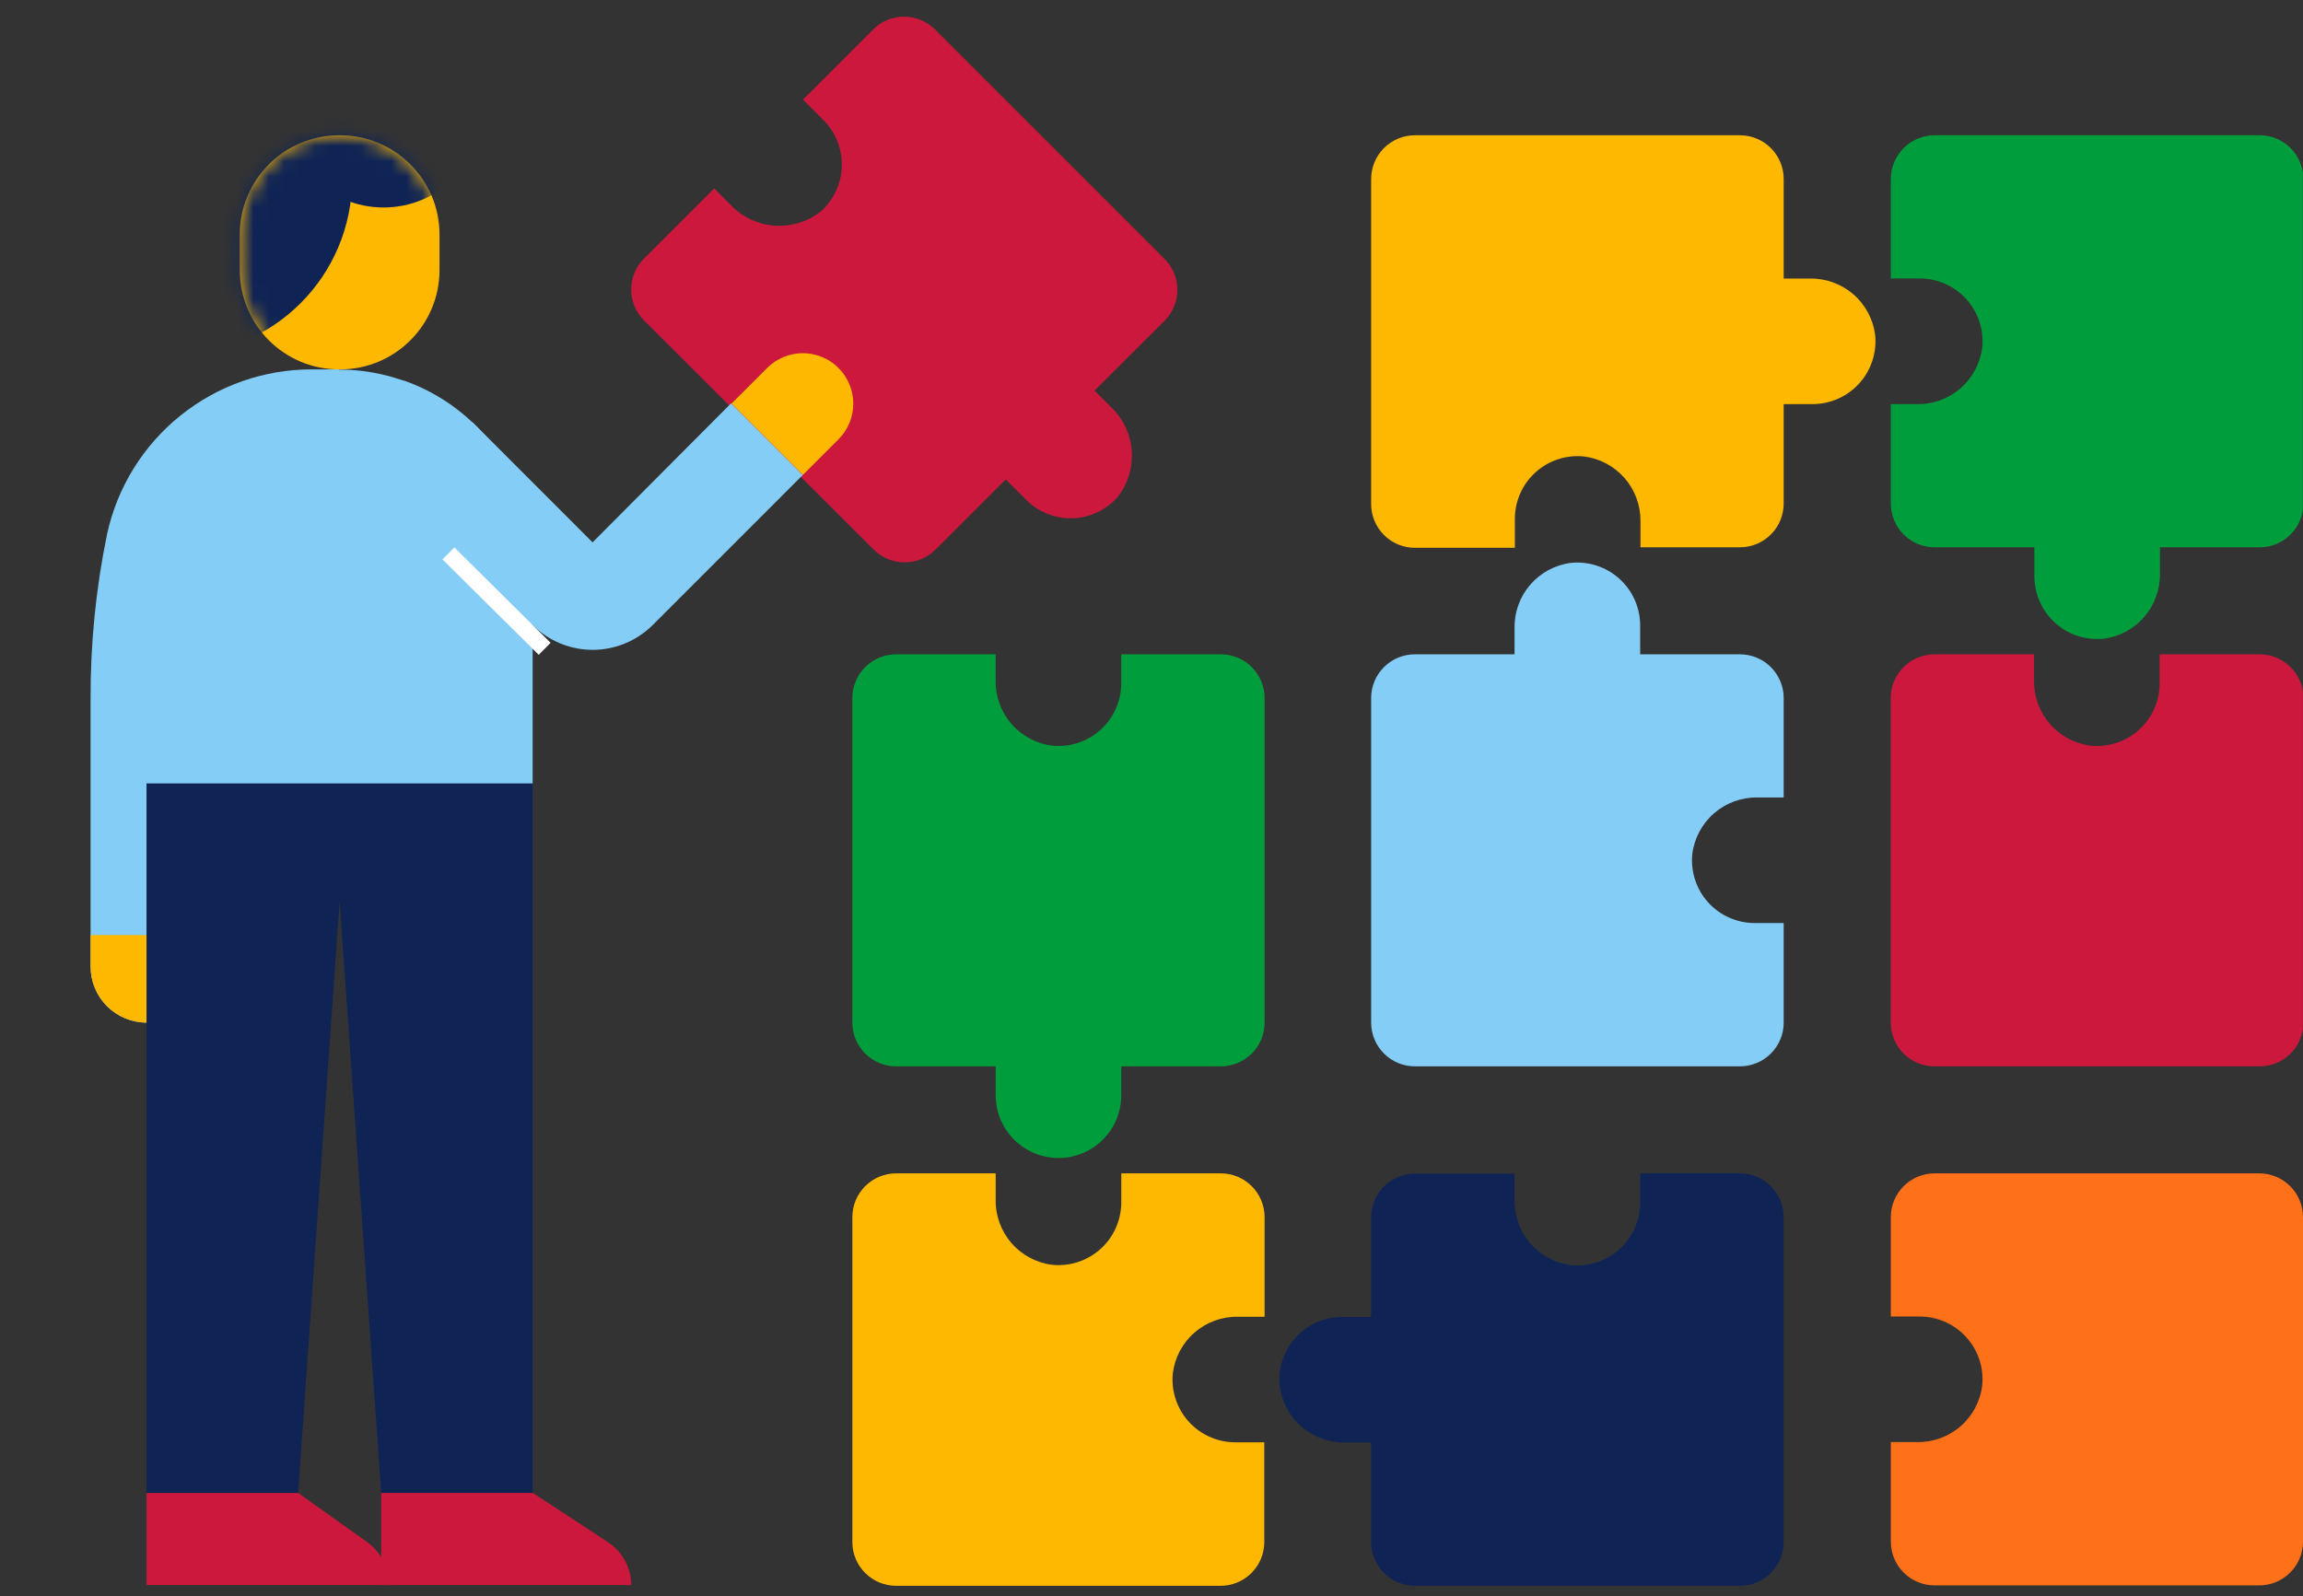
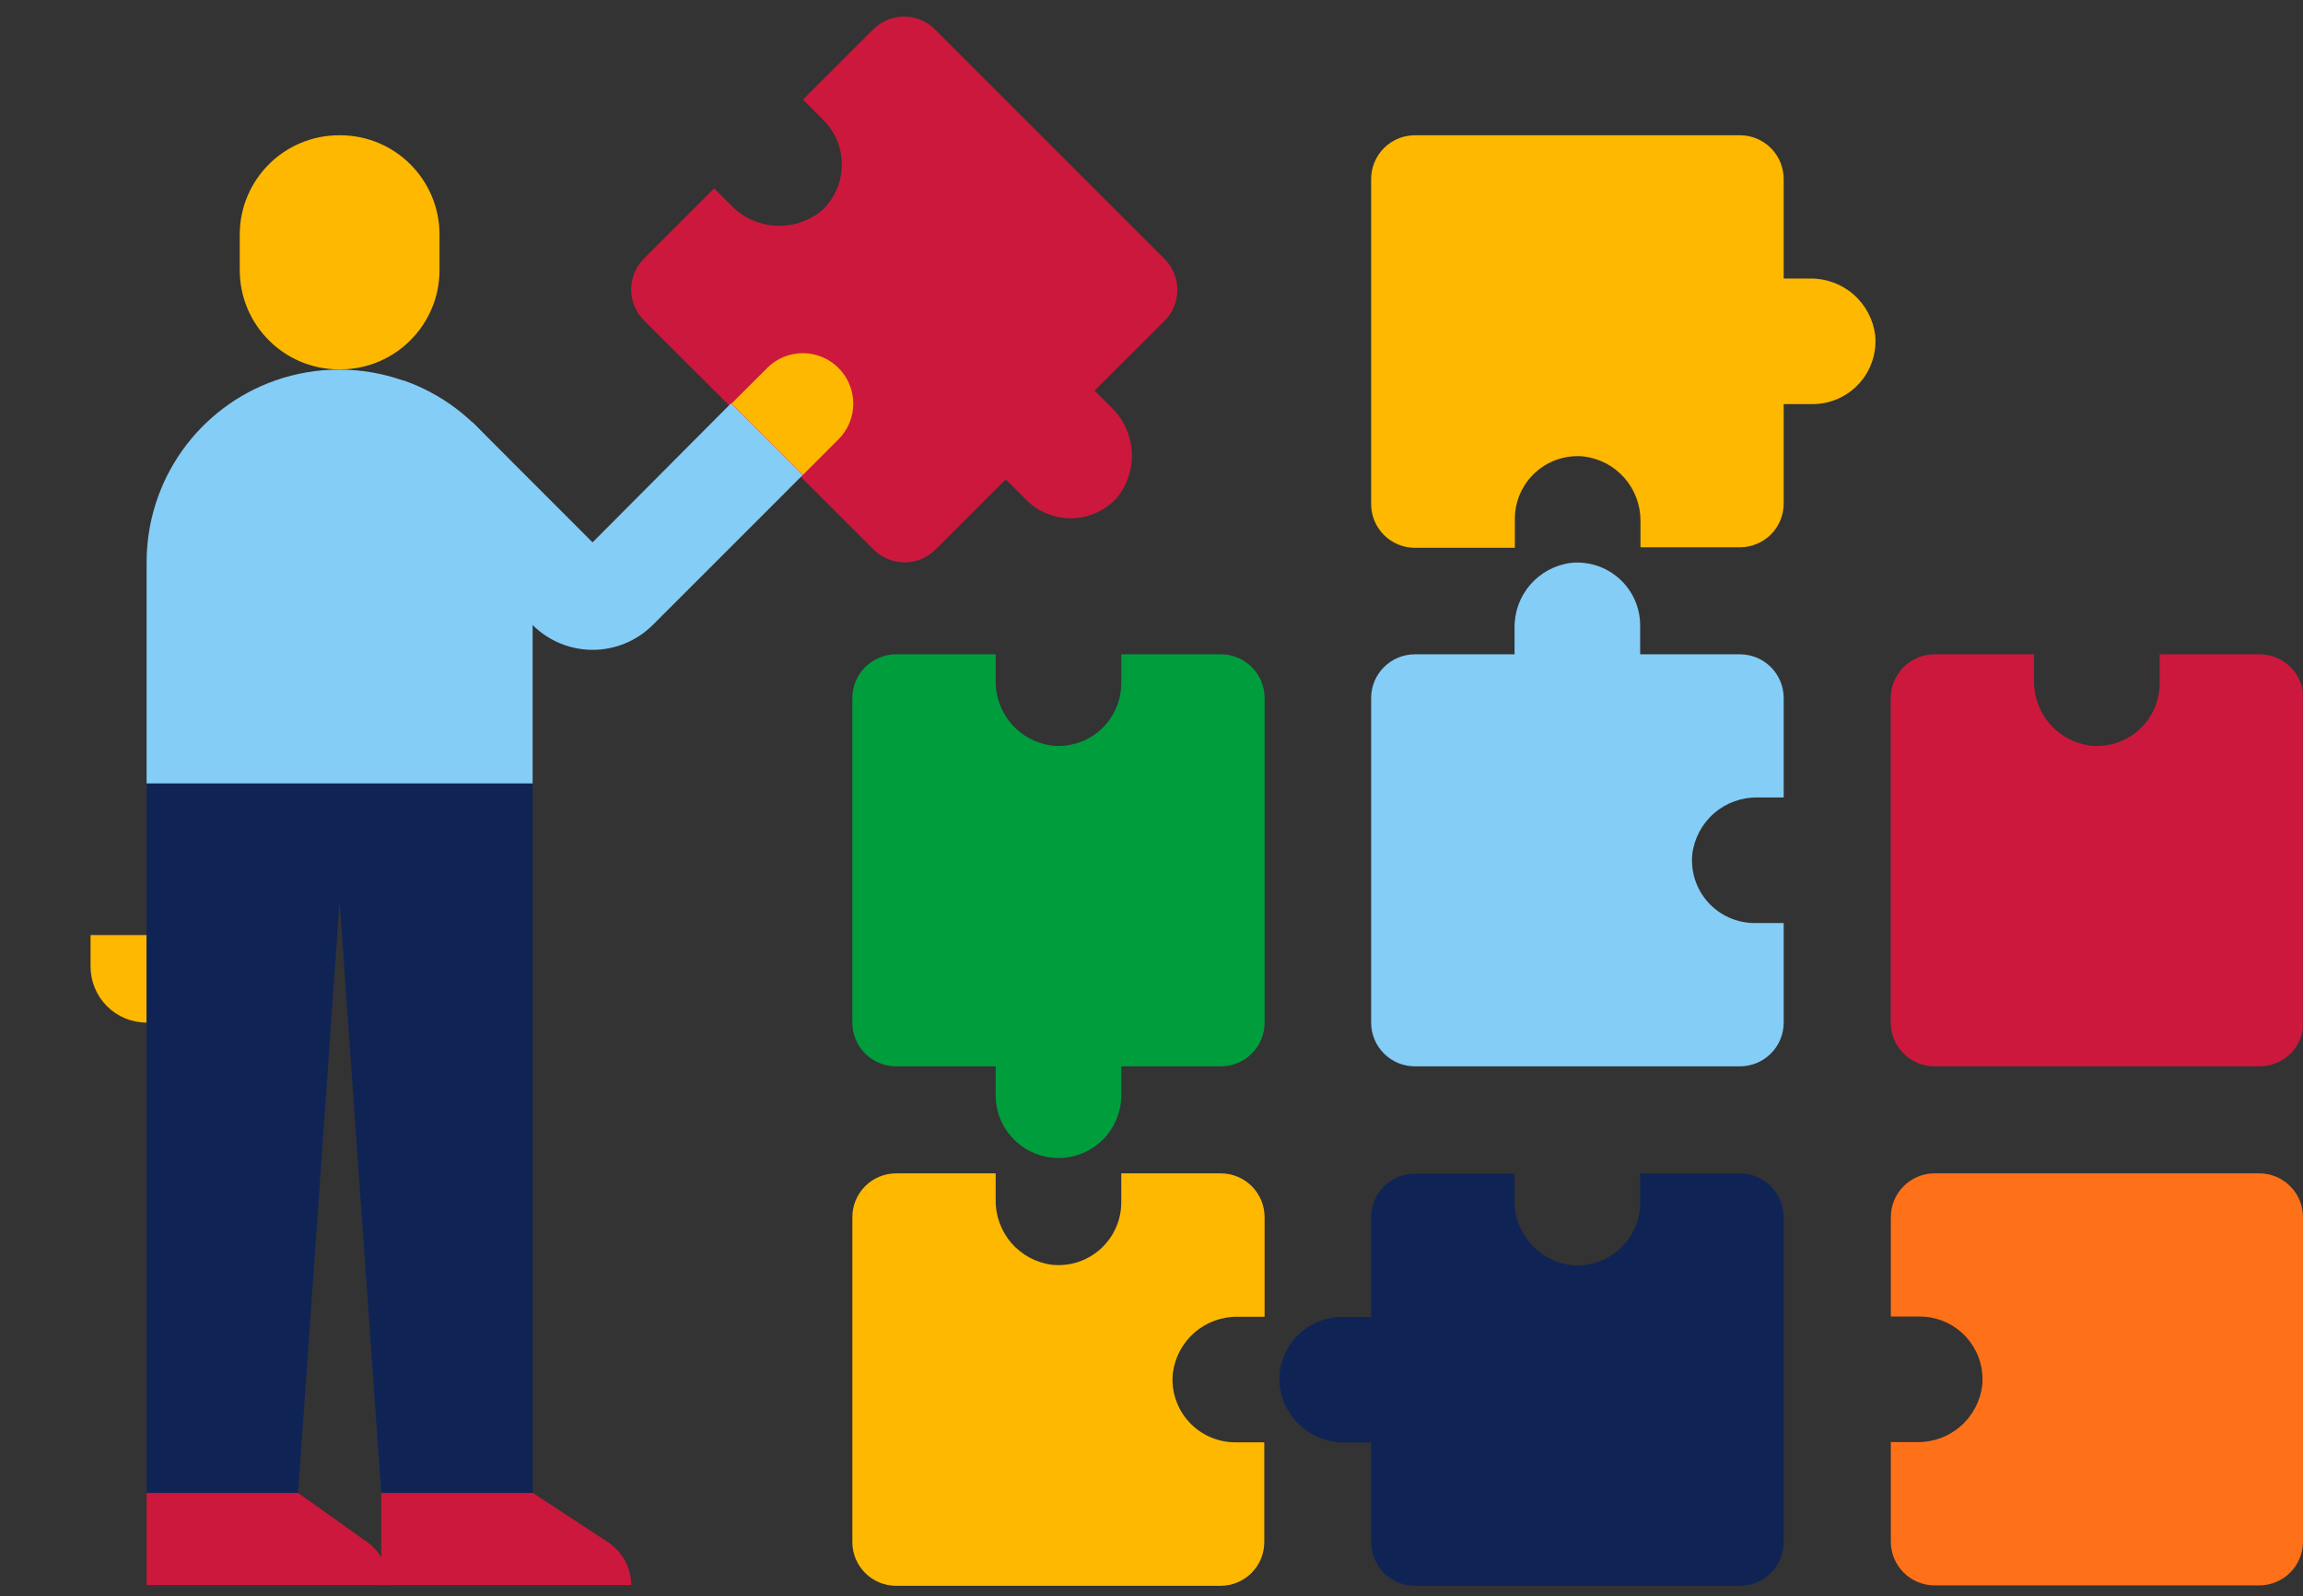
<svg xmlns="http://www.w3.org/2000/svg" width="150" height="104" viewBox="0 0 150 104" fill="none">
  <rect x="0" y="0" width="150" height="104" fill="#333333" stroke="none" />
  <g clip-path="url(#clip0_28_941)">
    <g clip-path="url(#clip1_28_941)">
      <g clip-path="url(#clip2_28_941)">
        <path d="M75.887 20.863L71.29 25.447L72.458 26.615C73.212 27.373 73.66 28.383 73.718 29.451C73.776 30.519 73.439 31.571 72.771 32.407C72.401 32.82 71.95 33.154 71.445 33.388C70.942 33.621 70.395 33.749 69.84 33.764C69.285 33.779 68.732 33.681 68.216 33.475C67.7 33.269 67.232 32.96 66.84 32.567L65.505 31.232L60.921 35.816C60.388 36.343 59.669 36.638 58.919 36.638C58.17 36.638 57.451 36.343 56.917 35.816L41.931 20.863C41.405 20.33 41.109 19.611 41.109 18.861C41.109 18.112 41.405 17.393 41.931 16.86L46.515 12.276L47.683 13.443C48.441 14.197 49.45 14.646 50.518 14.705C51.585 14.764 52.638 14.429 53.474 13.764C53.888 13.392 54.221 12.94 54.454 12.435C54.687 11.931 54.814 11.384 54.829 10.829C54.844 10.273 54.746 9.72 54.541 9.204C54.335 8.688 54.027 8.219 53.635 7.825L52.3 6.491L56.884 1.907C57.417 1.38 58.136 1.085 58.886 1.085C59.635 1.085 60.354 1.38 60.888 1.907L75.841 16.86C76.373 17.387 76.677 18.102 76.686 18.852C76.695 19.601 76.408 20.324 75.887 20.863Z" fill="#CC183C" />
        <path d="M55.516 100.466V79.314C55.514 78.938 55.585 78.566 55.727 78.218C55.869 77.87 56.079 77.553 56.344 77.287C56.608 77.02 56.923 76.808 57.27 76.664C57.617 76.519 57.989 76.445 58.365 76.445H64.851V78.16C64.833 79.198 65.201 80.206 65.882 80.99C66.563 81.773 67.51 82.277 68.541 82.404C69.109 82.46 69.683 82.396 70.225 82.217C70.767 82.038 71.265 81.747 71.688 81.364C72.111 80.98 72.449 80.513 72.68 79.991C72.912 79.469 73.031 78.904 73.031 78.333V76.445H79.517C80.272 76.447 80.996 76.748 81.53 77.281C82.064 77.816 82.365 78.539 82.366 79.294V85.787H80.631C79.593 85.769 78.585 86.136 77.802 86.817C77.018 87.499 76.514 88.446 76.388 89.476C76.332 90.045 76.395 90.618 76.575 91.16C76.754 91.702 77.044 92.201 77.428 92.624C77.811 93.047 78.279 93.385 78.801 93.616C79.323 93.847 79.887 93.967 80.458 93.967H82.346V100.466C82.346 101.222 82.046 101.946 81.512 102.481C80.978 103.015 80.253 103.315 79.497 103.315H58.365C57.61 103.315 56.885 103.015 56.351 102.481C55.816 101.946 55.516 101.222 55.516 100.466Z" fill="#FFB800" />
        <path d="M92.181 42.629H98.647V40.921C98.628 39.882 98.993 38.874 99.673 38.089C100.353 37.304 101.3 36.799 102.33 36.67C102.899 36.614 103.473 36.678 104.015 36.857C104.557 37.036 105.056 37.327 105.48 37.71C105.903 38.093 106.242 38.561 106.474 39.083C106.706 39.605 106.827 40.169 106.828 40.74V42.629H113.327C113.701 42.629 114.071 42.703 114.417 42.846C114.763 42.989 115.077 43.199 115.341 43.463C115.606 43.728 115.816 44.042 115.959 44.388C116.102 44.733 116.176 45.104 116.176 45.478V51.957H114.468C113.429 51.939 112.421 52.306 111.638 52.988C110.854 53.669 110.351 54.616 110.224 55.647C110.167 56.215 110.23 56.789 110.409 57.332C110.587 57.874 110.878 58.373 111.261 58.796C111.645 59.219 112.113 59.557 112.636 59.788C113.158 60.02 113.723 60.138 114.294 60.137H116.176V66.623C116.176 67.379 115.876 68.103 115.341 68.638C114.807 69.172 114.082 69.472 113.327 69.472H92.181C91.805 69.476 91.432 69.405 91.083 69.263C90.734 69.121 90.417 68.912 90.15 68.647C89.882 68.382 89.67 68.067 89.525 67.72C89.38 67.372 89.306 66.999 89.306 66.623V45.478C89.306 45.102 89.38 44.729 89.525 44.381C89.67 44.034 89.882 43.719 90.15 43.454C90.417 43.189 90.734 42.98 91.083 42.838C91.432 42.696 91.805 42.625 92.181 42.629Z" fill="#84CDF7" />
        <path d="M89.306 100.466V93.98H87.598C86.559 93.997 85.551 93.629 84.767 92.948C83.982 92.267 83.477 91.321 83.347 90.29C83.291 89.722 83.355 89.149 83.534 88.607C83.713 88.065 84.004 87.566 84.387 87.143C84.771 86.72 85.238 86.382 85.76 86.151C86.282 85.919 86.847 85.8 87.418 85.8H89.306V79.314C89.306 78.94 89.379 78.57 89.523 78.224C89.666 77.878 89.876 77.564 90.14 77.3C90.405 77.035 90.719 76.825 91.065 76.682C91.41 76.539 91.781 76.465 92.155 76.465H98.647V78.18C98.629 79.217 98.996 80.224 99.676 81.008C100.356 81.791 101.301 82.295 102.331 82.424C102.899 82.479 103.473 82.416 104.015 82.237C104.558 82.058 105.057 81.767 105.48 81.384C105.904 81.001 106.242 80.533 106.474 80.011C106.706 79.489 106.827 78.925 106.828 78.353V76.445H113.327C113.701 76.445 114.071 76.519 114.417 76.662C114.763 76.805 115.077 77.015 115.341 77.28C115.606 77.544 115.816 77.858 115.959 78.204C116.102 78.55 116.176 78.92 116.176 79.294V100.466C116.176 100.84 116.102 101.211 115.959 101.556C115.816 101.902 115.606 102.216 115.341 102.481C115.077 102.745 114.763 102.955 114.417 103.098C114.071 103.241 113.701 103.315 113.327 103.315H92.182C91.805 103.319 91.432 103.248 91.083 103.106C90.734 102.964 90.417 102.755 90.15 102.49C89.882 102.225 89.67 101.91 89.525 101.563C89.38 101.215 89.306 100.842 89.306 100.466Z" fill="#0F2455" />
        <path d="M116.176 11.662V18.148H117.884C118.922 18.13 119.93 18.496 120.715 19.175C121.499 19.855 122.005 20.801 122.135 21.831C122.19 22.399 122.127 22.973 121.948 23.515C121.769 24.058 121.478 24.557 121.095 24.98C120.712 25.404 120.244 25.742 119.722 25.974C119.2 26.207 118.635 26.327 118.064 26.328H116.176V32.807C116.176 33.181 116.102 33.552 115.959 33.897C115.816 34.243 115.606 34.557 115.341 34.822C115.077 35.086 114.763 35.296 114.417 35.439C114.071 35.583 113.701 35.656 113.327 35.656H106.848V33.948C106.857 32.916 106.486 31.916 105.806 31.139C105.125 30.363 104.183 29.864 103.158 29.738C102.59 29.681 102.016 29.744 101.473 29.922C100.931 30.101 100.432 30.392 100.009 30.775C99.585 31.159 99.247 31.627 99.016 32.149C98.785 32.672 98.666 33.237 98.667 33.808V35.69H92.182C91.802 35.693 91.426 35.621 91.075 35.477C90.724 35.334 90.406 35.121 90.138 34.853C89.87 34.584 89.658 34.265 89.516 33.914C89.373 33.562 89.301 33.186 89.306 32.807V11.662C89.306 11.288 89.38 10.917 89.523 10.572C89.666 10.226 89.876 9.912 90.14 9.647C90.405 9.383 90.719 9.173 91.065 9.03C91.41 8.886 91.781 8.813 92.155 8.813H113.327C113.701 8.813 114.071 8.886 114.417 9.03C114.763 9.173 115.077 9.383 115.341 9.647C115.606 9.912 115.816 10.226 115.959 10.572C116.102 10.917 116.176 11.288 116.176 11.662Z" fill="#FFB800" />
-         <path d="M147.143 35.656H140.684V37.364C140.702 38.402 140.336 39.41 139.656 40.195C138.976 40.979 138.031 41.485 137.001 41.615C136.432 41.67 135.858 41.607 135.316 41.428C134.774 41.249 134.275 40.958 133.851 40.575C133.428 40.192 133.089 39.724 132.857 39.202C132.625 38.68 132.504 38.115 132.503 37.544V35.656H126.004C125.249 35.656 124.524 35.356 123.99 34.822C123.455 34.287 123.155 33.562 123.155 32.807V26.328H124.863C125.902 26.346 126.91 25.978 127.693 25.297C128.477 24.616 128.98 23.669 129.107 22.638C129.164 22.069 129.101 21.495 128.922 20.952C128.744 20.409 128.453 19.91 128.07 19.486C127.686 19.063 127.218 18.724 126.696 18.492C126.174 18.26 125.608 18.141 125.037 18.141H123.155V11.662C123.155 10.906 123.455 10.181 123.99 9.647C124.524 9.113 125.249 8.813 126.004 8.813H147.15C147.526 8.809 147.899 8.88 148.248 9.022C148.597 9.163 148.914 9.373 149.181 9.638C149.449 9.903 149.661 10.218 149.806 10.565C149.951 10.913 150.025 11.285 150.025 11.662V32.807C150.025 33.184 149.951 33.557 149.805 33.905C149.66 34.253 149.447 34.568 149.179 34.833C148.911 35.099 148.593 35.308 148.243 35.449C147.894 35.59 147.52 35.66 147.143 35.656Z" fill="#009D3C" />
        <path d="M123.148 66.623V45.478C123.148 45.103 123.222 44.732 123.366 44.386C123.51 44.04 123.72 43.726 123.985 43.461C124.251 43.196 124.565 42.986 124.912 42.844C125.258 42.701 125.63 42.628 126.004 42.629H132.483V44.337C132.466 45.375 132.833 46.383 133.514 47.167C134.195 47.95 135.143 48.454 136.173 48.581C136.741 48.638 137.315 48.575 137.858 48.396C138.4 48.217 138.899 47.927 139.323 47.543C139.746 47.16 140.084 46.691 140.315 46.169C140.546 45.647 140.665 45.082 140.664 44.51V42.629H147.149C147.526 42.625 147.899 42.696 148.248 42.838C148.597 42.98 148.914 43.189 149.181 43.454C149.449 43.719 149.661 44.034 149.806 44.381C149.951 44.729 150.025 45.102 150.025 45.478V66.623C150.025 67.379 149.725 68.103 149.191 68.638C148.656 69.172 147.932 69.472 147.176 69.472H126.004C125.63 69.473 125.258 69.4 124.912 69.257C124.565 69.115 124.251 68.905 123.985 68.64C123.72 68.375 123.51 68.061 123.366 67.715C123.222 67.369 123.148 66.998 123.148 66.623Z" fill="#CC183C" />
        <path d="M147.143 103.288H126.004C125.249 103.288 124.524 102.988 123.99 102.454C123.455 101.92 123.155 101.195 123.155 100.439V93.954H124.863C125.902 93.971 126.91 93.604 127.693 92.923C128.477 92.242 128.98 91.294 129.107 90.264C129.163 89.696 129.099 89.122 128.92 88.58C128.741 88.038 128.451 87.54 128.067 87.117C127.684 86.694 127.216 86.356 126.694 86.124C126.172 85.893 125.608 85.773 125.037 85.773H123.155V79.288C123.157 78.533 123.458 77.81 123.992 77.277C124.526 76.744 125.25 76.445 126.004 76.445H147.15C147.524 76.445 147.894 76.519 148.24 76.662C148.586 76.805 148.9 77.015 149.164 77.28C149.429 77.544 149.639 77.858 149.782 78.204C149.925 78.55 149.999 78.92 149.999 79.294V100.466C149.992 101.218 149.687 101.937 149.152 102.466C148.617 102.995 147.895 103.29 147.143 103.288Z" fill="#FF7119" />
        <path d="M9.549 97.263V103.268H25.33V103.188C25.326 102.655 25.195 102.13 24.95 101.657C24.704 101.184 24.349 100.776 23.915 100.466L19.411 97.263H9.549Z" fill="#CC183C" />
-         <path d="M24.83 97.263V103.269H41.117C41.113 102.712 40.971 102.165 40.704 101.676C40.438 101.187 40.055 100.771 39.589 100.466L34.691 97.257H24.83V97.263Z" fill="#CC183C" />
-         <path d="M22.087 24.066H20.319C17.203 24.06 14.18 25.122 11.752 27.074C9.323 29.026 7.637 31.751 6.974 34.795C6.249 38.319 5.889 41.907 5.9 45.505V62.973C5.9 63.941 6.284 64.87 6.969 65.554C7.653 66.239 8.581 66.623 9.549 66.623V51.05" fill="#84CDF7" />
+         <path d="M24.83 97.263V103.269H41.117C41.113 102.712 40.971 102.165 40.704 101.676C40.438 101.187 40.055 100.771 39.589 100.466L34.691 97.257H24.83Z" fill="#CC183C" />
        <path d="M9.549 60.918H5.899V62.973C5.899 63.941 6.284 64.87 6.968 65.554C7.653 66.239 8.581 66.623 9.549 66.623V60.918Z" fill="#FFB800" />
        <path d="M26.291 24.787H26.244C23.553 23.843 20.621 23.843 17.93 24.787C15.48 25.648 13.359 27.25 11.857 29.369C10.356 31.488 9.55 34.02 9.549 36.617V51.05H34.691V36.63C34.691 34.029 33.883 31.492 32.377 29.37C30.873 27.248 28.746 25.647 26.291 24.787Z" fill="#84CDF7" />
        <path d="M26.124 32.146L34.691 40.721C35.73 41.755 37.136 42.337 38.602 42.337C40.068 42.337 41.474 41.755 42.512 40.721L52.287 30.945L47.616 26.275L38.595 35.336L30.768 27.502L26.124 32.146Z" fill="#84CDF7" />
        <path d="M54.616 23.977C55.231 24.592 55.577 25.427 55.577 26.298C55.577 27.169 55.231 28.003 54.616 28.619L52.294 30.941L47.647 26.293L49.964 23.977C50.269 23.67 50.631 23.427 51.03 23.261C51.429 23.096 51.857 23.01 52.29 23.01C52.722 23.01 53.15 23.096 53.549 23.261C53.948 23.427 54.311 23.67 54.616 23.977Z" fill="#FFB800" />
-         <path d="M29.594 35.664L28.819 36.445L35.087 42.661L35.862 41.88L29.594 35.664Z" fill="white" />
        <path d="M9.549 51.05V97.263H19.418L22.12 58.723L24.829 97.263H34.691V51.05H9.549Z" fill="#0F2455" />
        <path d="M22.154 8.813H22.087C18.512 8.813 15.615 11.71 15.615 15.285V17.594C15.615 21.168 18.512 24.066 22.087 24.066H22.154C25.728 24.066 28.626 21.168 28.626 17.594V15.285C28.626 11.71 25.728 8.813 22.154 8.813Z" fill="#FFB800" />
        <mask id="mask0_28_941" style="mask-type:luminance" maskUnits="userSpaceOnUse" x="15" y="8" width="14" height="17">
-           <path d="M22.147 8.813H22.08C18.506 8.813 15.608 11.71 15.608 15.285V17.594C15.608 21.168 18.506 24.066 22.08 24.066H22.147C25.721 24.066 28.619 21.168 28.619 17.594V15.285C28.619 11.71 25.721 8.813 22.147 8.813Z" fill="white" />
-         </mask>
+           </mask>
        <g mask="url(#mask0_28_941)">
          <path d="M24.983 13.517C28.576 13.517 31.488 10.604 31.488 7.011C31.488 3.418 28.576 0.506 24.983 0.506C21.39 0.506 18.477 3.418 18.477 7.011C18.477 10.604 21.39 13.517 24.983 13.517Z" fill="#0F2455" />
          <path d="M11.471 23.112C17.802 23.112 22.934 17.98 22.934 11.649C22.934 5.318 17.802 0.185 11.471 0.185C5.14 0.185 0.008 5.318 0.008 11.649C0.008 17.98 5.14 23.112 11.471 23.112Z" fill="#0F2455" />
        </g>
        <path d="M73.031 71.354V69.472H79.517C80.273 69.472 80.997 69.172 81.532 68.638C82.066 68.103 82.366 67.379 82.366 66.623V45.478C82.366 44.722 82.066 43.998 81.532 43.463C80.997 42.929 80.273 42.629 79.517 42.629H73.031V44.511C73.031 45.081 72.912 45.646 72.68 46.168C72.449 46.69 72.111 47.157 71.688 47.541C71.265 47.924 70.767 48.215 70.225 48.394C69.683 48.573 69.109 48.637 68.541 48.581C67.51 48.454 66.563 47.95 65.882 47.167C65.201 46.383 64.833 45.375 64.851 44.337V42.629H58.365C57.991 42.629 57.621 42.703 57.275 42.846C56.929 42.989 56.615 43.199 56.351 43.463C56.086 43.728 55.876 44.042 55.733 44.388C55.59 44.733 55.516 45.104 55.516 45.478V66.623C55.516 67.379 55.816 68.103 56.351 68.638C56.885 69.172 57.61 69.472 58.365 69.472H64.851V71.354C64.851 71.891 64.957 72.423 65.162 72.919C65.368 73.415 65.669 73.866 66.049 74.246C66.429 74.626 66.88 74.927 67.376 75.133C67.872 75.338 68.404 75.444 68.941 75.444C69.478 75.444 70.01 75.338 70.506 75.133C71.003 74.927 71.454 74.626 71.833 74.246C72.213 73.866 72.514 73.415 72.72 72.919C72.926 72.423 73.031 71.891 73.031 71.354Z" fill="#009D3C" />
      </g>
    </g>
  </g>
  <defs>
    <clipPath id="clip0_28_941">
      <rect width="150" height="103.11" fill="white" transform="translate(0 0.185)" />
    </clipPath>
    <clipPath id="clip1_28_941">
      <rect width="150" height="103.11" fill="white" transform="translate(0 0.185)" />
    </clipPath>
    <clipPath id="clip2_28_941">
      <rect width="149.984" height="103.11" fill="white" transform="translate(0.008 0.185)" />
    </clipPath>
  </defs>
</svg>